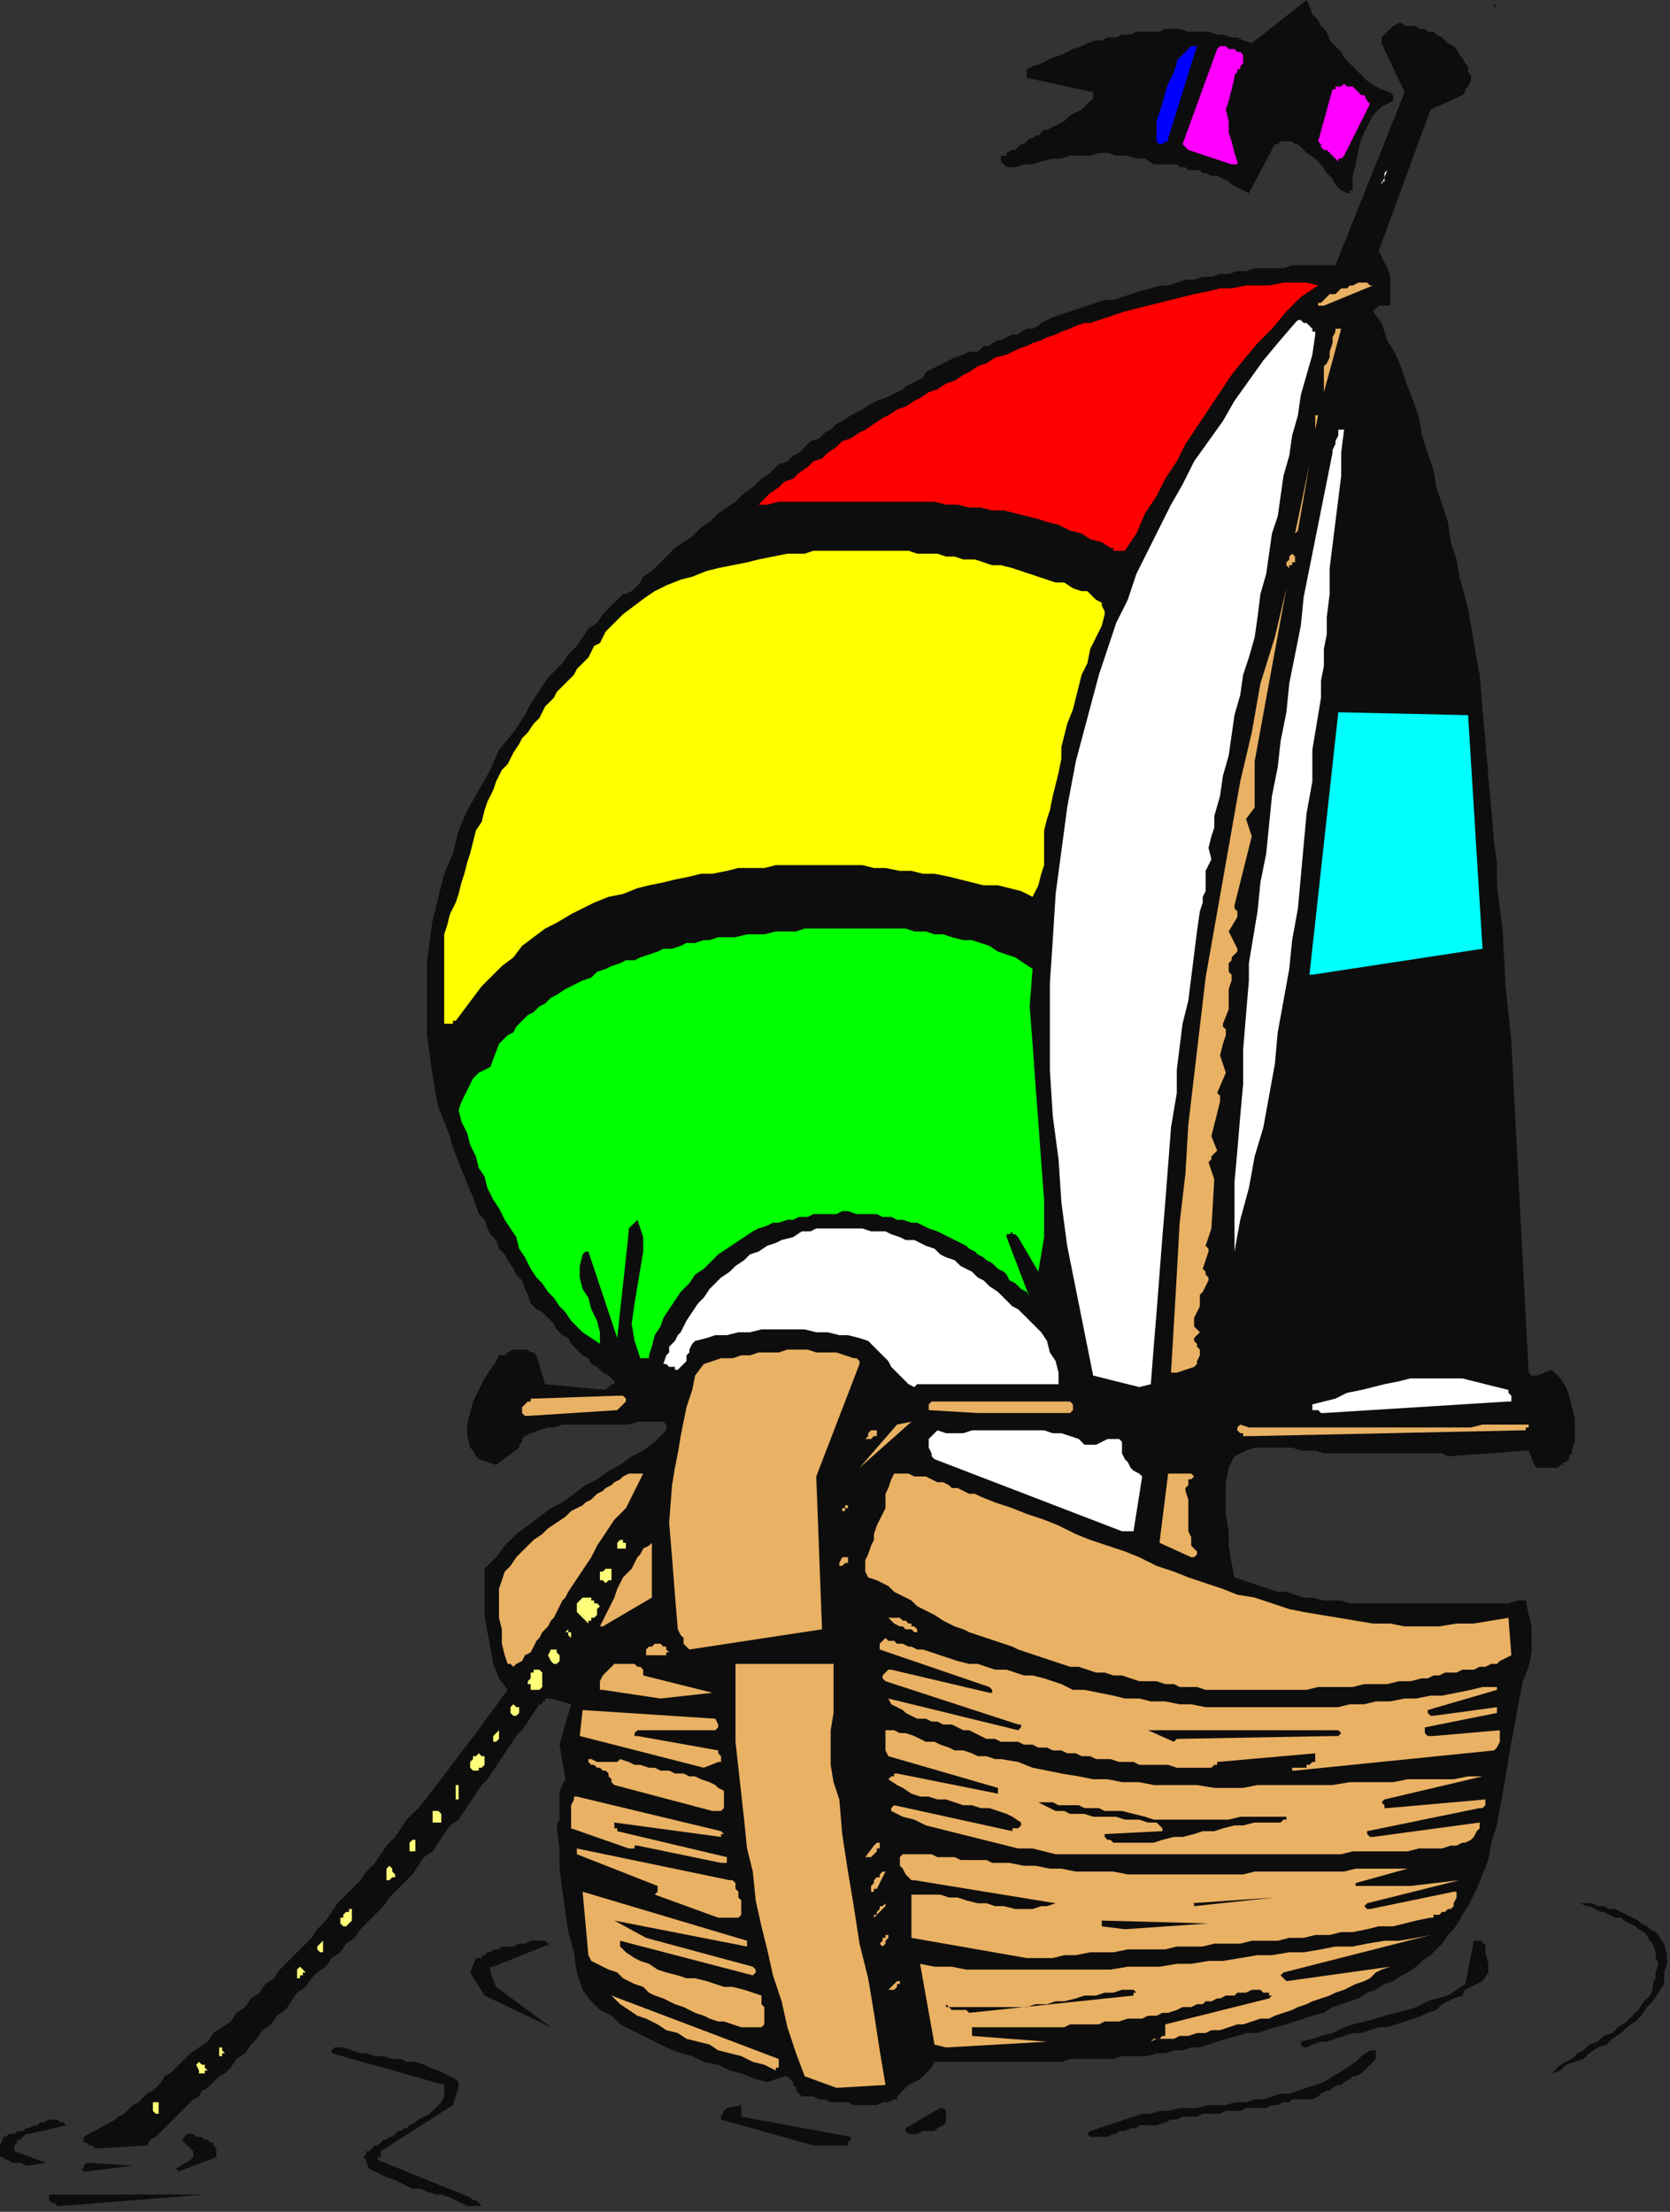
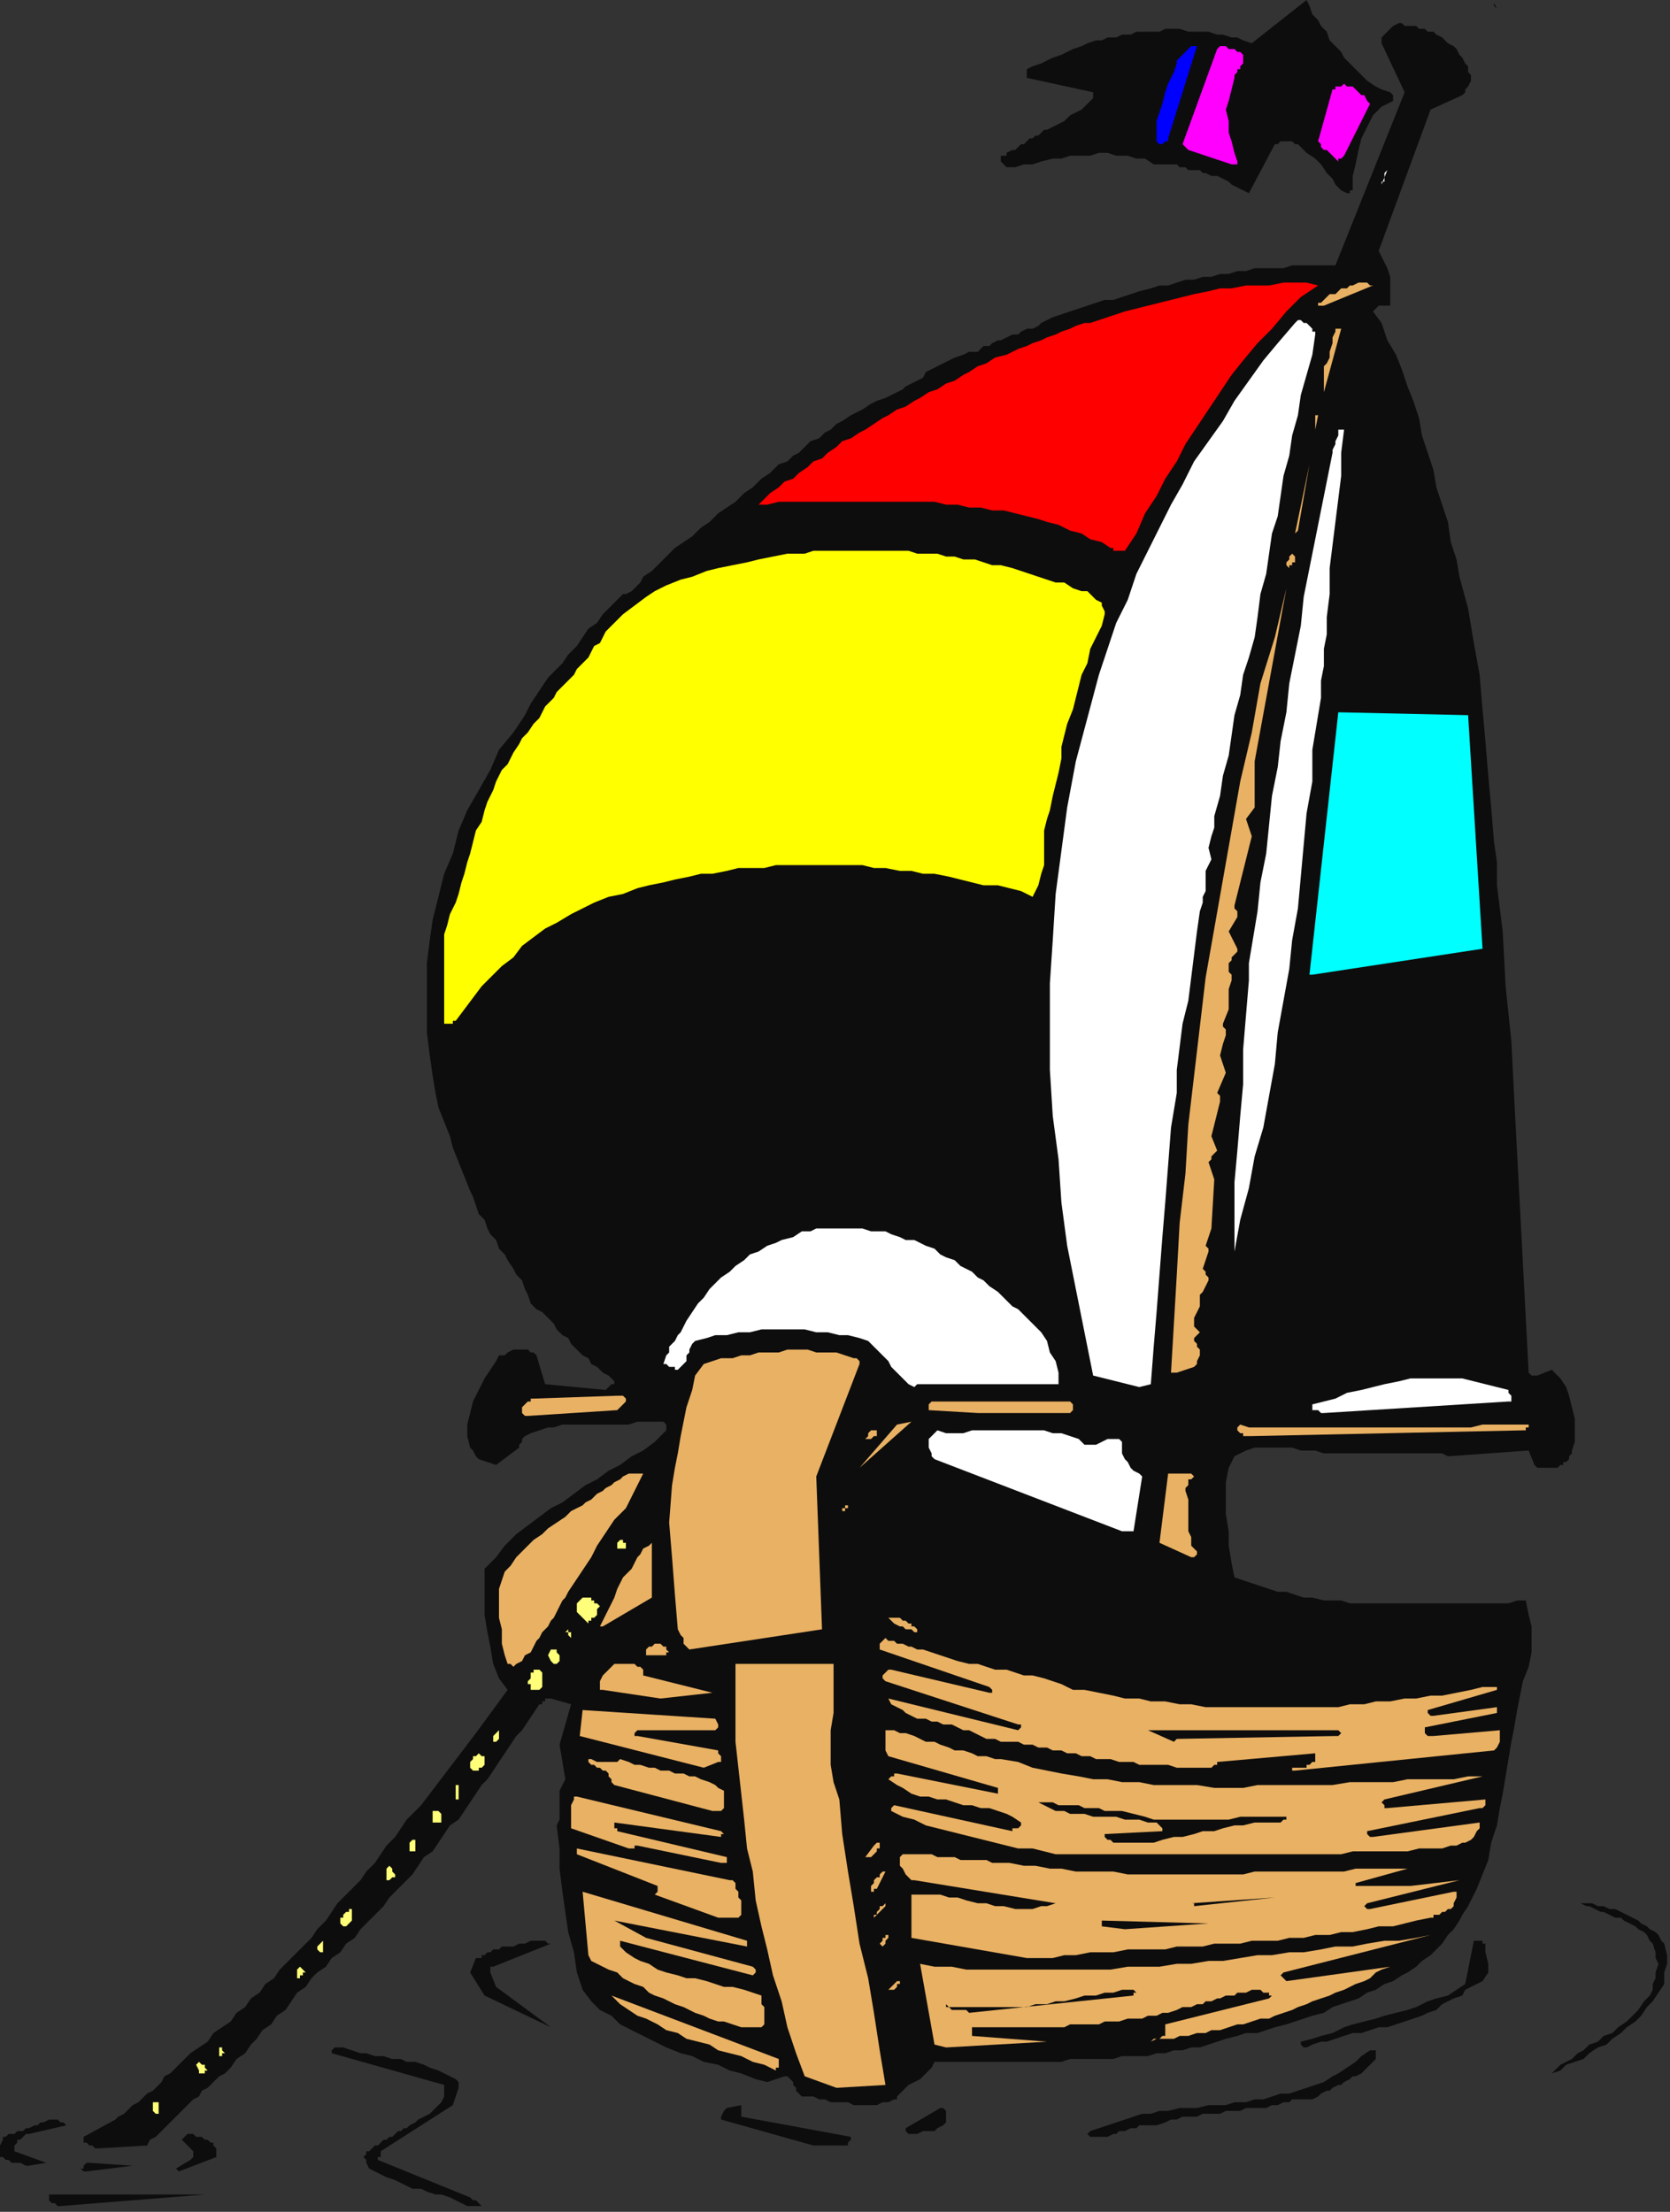
<svg xmlns="http://www.w3.org/2000/svg" xmlns:ns1="http://sodipodi.sourceforge.net/DTD/sodipodi-0.dtd" xmlns:ns2="http://www.inkscape.org/namespaces/inkscape" version="1.0" width="153.194mm" height="202.935mm" id="svg181" ns1:docname="COBJE016.WMF">
  <rect width="100%" height="100%" fill="#333333" stroke="none" />
  <ns1:namedview pagecolor="#ffffff" bordercolor="#666666" borderopacity="1" objecttolerance="10" gridtolerance="10" guidetolerance="10" ns2:pageopacity="0" ns2:pageshadow="2" ns2:window-width="640" ns2:window-height="480" id="namedview183" />
  <defs id="defs3">
    <pattern id="WMFhbasepattern" patternUnits="userSpaceOnUse" width="6" height="6" x="0" y="0" />
  </defs>
  <path style="fill:#0e0d0d;fill-rule:evenodd;fill-opacity:1;stroke:none;" d="  M 169,766   L 168,766   L 167,765   L 167,765   L 166,764   L 166,764   L 165,763   L 164,763   L 163,762   L 131,749   L 131,748   L 132,748   L 132,747   L 132,746   L 157,730   L 159,724   L 159,723   L 159,723   L 159,722   L 158,721   L 156,720   L 154,719   L 152,718   L 149,717   L 147,716   L 144,715   L 141,715   L 139,714   L 136,714   L 133,713   L 130,713   L 127,712   L 125,712   L 122,711   L 119,710   L 116,710   L 116,710   L 116,710   L 115,711   L 115,712   L 154,723   L 154,723   L 154,724   L 154,724   L 154,725   L 154,727   L 153,729   L 152,730   L 150,732   L 149,733   L 147,734   L 145,735   L 144,736   L 142,737   L 141,738   L 140,738   L 139,739   L 138,739   L 137,740   L 136,741   L 135,741   L 134,742   L 133,742   L 132,743   L 131,744   L 130,744   L 129,745   L 128,746   L 127,746   L 127,747   L 126,748   L 127,749   L 127,750   L 128,752   L 130,753   L 132,754   L 134,755   L 137,756   L 139,757   L 141,758   L 143,759   L 146,759   L 148,760   L 151,761   L 153,761   L 156,762   L 158,763   L 160,764   L 162,765   L 163,765   L 164,765   L 165,765   L 166,765   L 167,765   L 167,765   L 168,766   L 169,766  z " id="path5" />
  <path style="fill:#0e0d0d;fill-rule:evenodd;fill-opacity:1;stroke:none;" d="  M 21,765   L 71,761   L 17,761   L 17,762   L 17,763   L 17,763   L 18,764   L 18,764   L 19,764   L 20,765   L 21,765  z " id="path7" />
  <path style="fill:#0e0d0d;fill-rule:evenodd;fill-opacity:1;stroke:none;" d="  M 30,753   L 46,751   L 31,750   L 30,750   L 30,750   L 30,750   L 29,751   L 29,752   L 28,752   L 29,753   L 30,753  z " id="path9" />
  <path style="fill:#0e0d0d;fill-rule:evenodd;fill-opacity:1;stroke:none;" d="  M 62,753   L 75,748   L 75,747   L 75,746   L 75,745   L 74,744   L 74,743   L 73,743   L 72,742   L 72,742   L 71,742   L 70,741   L 69,741   L 69,741   L 68,741   L 68,741   L 67,740   L 66,740   L 66,740   L 65,740   L 64,741   L 63,742   L 67,746   L 67,747   L 67,747   L 67,748   L 66,749   L 61,752   L 61,752   L 61,752   L 62,753   L 62,753  z " id="path11" />
  <path style="fill:#0e0d0d;fill-rule:evenodd;fill-opacity:1;stroke:none;" d="  M 10,751   L 16,750   L 5,746   L 5,745   L 5,744   L 6,743   L 6,742   L 7,742   L 8,741   L 9,740   L 10,740   L 23,737   L 22,736   L 21,736   L 20,735   L 19,735   L 18,735   L 17,735   L 15,736   L 14,736   L 13,737   L 12,737   L 10,738   L 9,738   L 8,739   L 6,739   L 5,740   L 4,740   L 3,740   L 2,741   L 1,741   L 1,741   L 1,742   L 0,744   L 0,746   L 0,748   L 1,748   L 2,749   L 3,749   L 4,750   L 6,750   L 7,750   L 9,751   L 10,751  z " id="path13" />
  <path style="fill:#0e0d0d;fill-rule:evenodd;fill-opacity:1;stroke:none;" d="  M 34,745   L 51,744   L 52,742   L 54,741   L 56,739   L 57,738   L 59,736   L 60,735   L 62,733   L 64,731   L 65,730   L 67,728   L 69,727   L 70,725   L 72,724   L 74,722   L 76,720   L 78,719   L 80,717   L 82,714   L 85,712   L 87,709   L 89,707   L 91,704   L 94,702   L 96,699   L 99,697   L 101,694   L 103,691   L 106,689   L 108,686   L 110,684   L 113,682   L 115,679   L 118,677   L 120,674   L 123,672   L 125,669   L 128,666   L 130,664   L 133,661   L 135,658   L 138,655   L 140,653   L 143,650   L 145,647   L 147,644   L 150,642   L 152,639   L 154,636   L 156,633   L 159,631   L 161,628   L 163,625   L 165,622   L 167,619   L 169,617   L 171,614   L 173,611   L 175,608   L 177,605   L 179,602   L 181,600   L 183,597   L 185,594   L 187,591   L 187,591   L 188,591   L 188,590   L 188,590   L 189,590   L 189,589   L 190,589   L 191,589   L 198,591   L 194,605   L 196,617   L 195,619   L 194,621   L 194,623   L 194,625   L 194,627   L 194,629   L 194,631   L 193,633   L 194,641   L 194,648   L 195,656   L 196,663   L 197,670   L 199,677   L 200,684   L 202,690   L 205,694   L 208,697   L 212,699   L 215,702   L 219,704   L 223,706   L 227,708   L 231,710   L 236,712   L 240,713   L 244,715   L 249,716   L 253,718   L 257,719   L 262,721   L 266,722   L 272,720   L 273,720   L 274,721   L 275,722   L 275,723   L 276,724   L 276,725   L 277,726   L 278,727   L 280,727   L 282,727   L 284,728   L 286,728   L 288,729   L 290,729   L 292,729   L 294,729   L 296,730   L 298,730   L 300,730   L 302,730   L 304,730   L 306,729   L 308,729   L 310,728   L 311,728   L 311,727   L 312,726   L 313,725   L 314,724   L 315,723   L 317,722   L 319,721   L 320,720   L 322,718   L 323,717   L 324,715   L 327,715   L 330,715   L 332,715   L 335,715   L 338,715   L 341,715   L 344,715   L 347,715   L 350,715   L 353,715   L 356,715   L 359,715   L 362,715   L 365,715   L 368,715   L 371,714   L 374,714   L 377,714   L 380,714   L 383,714   L 386,714   L 389,713   L 392,713   L 395,713   L 398,713   L 401,712   L 404,712   L 407,711   L 410,711   L 413,710   L 416,710   L 419,709   L 422,708   L 425,707   L 429,706   L 432,705   L 436,705   L 439,704   L 442,703   L 446,702   L 449,701   L 452,700   L 455,699   L 459,698   L 462,696   L 465,695   L 468,694   L 471,693   L 474,691   L 477,690   L 480,688   L 483,687   L 486,685   L 488,684   L 491,682   L 493,680   L 496,678   L 498,676   L 500,674   L 502,671   L 504,669   L 506,666   L 507,664   L 509,661   L 512,655   L 514,650   L 516,645   L 517,639   L 519,633   L 520,627   L 521,622   L 522,616   L 523,610   L 524,604   L 525,599   L 526,593   L 527,588   L 528,583   L 530,578   L 531,573   L 531,568   L 531,564   L 530,560   L 529,555   L 526,555   L 523,556   L 519,556   L 516,556   L 513,556   L 510,556   L 507,556   L 504,556   L 500,556   L 497,556   L 494,556   L 491,556   L 488,556   L 484,556   L 481,556   L 478,556   L 475,556   L 471,556   L 468,556   L 465,555   L 462,555   L 459,555   L 455,554   L 452,554   L 449,553   L 446,552   L 443,552   L 440,551   L 437,550   L 434,549   L 431,548   L 428,547   L 427,542   L 426,536   L 426,531   L 425,525   L 425,520   L 425,514   L 426,509   L 428,505   L 430,504   L 432,503   L 435,502   L 437,502   L 440,502   L 443,502   L 445,502   L 448,502   L 451,503   L 453,503   L 456,503   L 459,504   L 462,504   L 464,504   L 467,504   L 470,504   L 472,504   L 474,504   L 476,504   L 478,504   L 480,504   L 482,504   L 484,504   L 486,504   L 488,504   L 490,504   L 492,504   L 494,504   L 496,504   L 498,504   L 500,504   L 502,505   L 530,503   L 532,508   L 533,509   L 534,509   L 535,509   L 536,509   L 537,509   L 538,509   L 539,509   L 540,509   L 541,508   L 542,508   L 542,507   L 543,507   L 544,506   L 544,505   L 545,504   L 545,503   L 546,500   L 546,496   L 546,492   L 545,488   L 544,484   L 543,481   L 541,478   L 538,475   L 533,477   L 532,477   L 532,477   L 531,477   L 530,476   L 529,457   L 528,438   L 527,419   L 526,400   L 525,381   L 524,361   L 522,342   L 521,323   L 520,315   L 519,307   L 519,299   L 518,292   L 517,280   L 516,269   L 515,257   L 514,246   L 513,234   L 511,223   L 509,211   L 506,200   L 505,194   L 503,188   L 502,181   L 500,175   L 498,169   L 497,163   L 495,157   L 493,151   L 492,145   L 490,139   L 488,134   L 486,128   L 484,123   L 481,118   L 479,112   L 476,108   L 477,107   L 477,107   L 478,106   L 479,106   L 479,106   L 480,106   L 481,106   L 482,106   L 482,103   L 482,101   L 482,98   L 482,96   L 481,93   L 480,91   L 479,89   L 478,87   L 496,38   L 507,33   L 508,32   L 508,31   L 509,30   L 510,28   L 510,26   L 509,25   L 509,23   L 508,22   L 507,20   L 506,19   L 505,17   L 504,16   L 502,15   L 501,14   L 500,13   L 498,12   L 497,11   L 495,11   L 494,10   L 492,10   L 491,9   L 489,9   L 487,9   L 486,8   L 485,8   L 483,9   L 483,9   L 482,10   L 481,11   L 480,12   L 479,13   L 479,15   L 487,32   L 463,92   L 460,92   L 457,92   L 454,92   L 451,92   L 448,92   L 445,93   L 441,93   L 438,93   L 435,93   L 432,94   L 429,94   L 426,95   L 423,95   L 420,96   L 417,96   L 414,97   L 411,97   L 408,98   L 405,99   L 402,99   L 399,100   L 395,101   L 392,102   L 389,103   L 386,104   L 383,104   L 380,105   L 377,106   L 374,107   L 371,108   L 368,109   L 365,110   L 363,111   L 361,112   L 360,113   L 358,114   L 356,114   L 354,115   L 353,116   L 351,116   L 349,117   L 347,118   L 346,118   L 344,119   L 343,120   L 341,120   L 340,121   L 339,122   L 336,122   L 334,123   L 331,124   L 329,125   L 327,126   L 325,127   L 323,128   L 321,129   L 320,131   L 318,132   L 316,133   L 314,134   L 313,135   L 311,136   L 309,137   L 307,138   L 304,139   L 302,140   L 299,142   L 297,143   L 295,144   L 292,146   L 290,147   L 288,149   L 286,150   L 284,152   L 281,153   L 279,155   L 277,157   L 275,158   L 273,160   L 270,161   L 267,164   L 264,166   L 261,169   L 258,171   L 255,174   L 252,176   L 249,178   L 246,181   L 243,183   L 240,186   L 237,188   L 234,190   L 231,193   L 229,195   L 226,198   L 223,200   L 222,202   L 221,203   L 220,204   L 219,205   L 217,206   L 216,206   L 215,207   L 214,208   L 212,210   L 209,213   L 207,216   L 204,218   L 202,221   L 200,224   L 197,227   L 195,230   L 193,232   L 190,235   L 188,238   L 186,241   L 184,244   L 182,248   L 180,251   L 178,254   L 173,260   L 170,267   L 166,274   L 162,281   L 159,288   L 157,296   L 154,303   L 152,311   L 150,319   L 149,326   L 148,334   L 148,342   L 148,350   L 148,358   L 149,366   L 150,373   L 151,379   L 152,384   L 154,389   L 156,394   L 157,398   L 159,403   L 161,408   L 163,413   L 164,415   L 165,418   L 166,421   L 168,423   L 169,426   L 170,428   L 172,430   L 173,433   L 175,435   L 176,437   L 178,440   L 179,442   L 181,444   L 182,447   L 183,449   L 184,452   L 186,454   L 188,455   L 190,457   L 192,459   L 193,461   L 195,463   L 197,464   L 198,466   L 200,468   L 202,470   L 204,471   L 205,473   L 207,474   L 209,476   L 211,477   L 213,479   L 213,480   L 212,480   L 211,481   L 210,482   L 189,480   L 186,470   L 186,470   L 185,469   L 185,469   L 184,469   L 183,468   L 181,468   L 179,468   L 178,468   L 176,469   L 175,470   L 173,470   L 172,472   L 170,475   L 168,478   L 166,482   L 164,486   L 163,490   L 162,494   L 162,498   L 163,502   L 164,503   L 165,505   L 165,505   L 166,506   L 172,508   L 180,502   L 180,501   L 181,500   L 181,499   L 182,498   L 184,497   L 187,496   L 190,495   L 192,495   L 195,494   L 198,494   L 201,494   L 204,494   L 207,494   L 210,494   L 213,494   L 215,494   L 218,494   L 221,493   L 224,493   L 226,493   L 227,493   L 227,493   L 228,493   L 229,493   L 229,493   L 230,493   L 231,494   L 231,494   L 231,495   L 231,496   L 231,496   L 230,497   L 227,500   L 223,503   L 219,505   L 215,508   L 211,510   L 207,513   L 203,515   L 199,518   L 195,521   L 191,523   L 187,526   L 183,529   L 179,532   L 175,536   L 172,540   L 168,544   L 168,549   L 168,555   L 168,560   L 169,566   L 170,571   L 171,577   L 173,582   L 176,586   L 165,601   L 146,626   L 143,629   L 141,631   L 139,634   L 137,637   L 134,640   L 132,643   L 130,646   L 127,649   L 125,652   L 122,655   L 120,657   L 117,660   L 115,663   L 113,666   L 110,669   L 108,672   L 105,675   L 103,677   L 100,680   L 97,683   L 95,686   L 92,688   L 90,691   L 87,693   L 85,696   L 82,698   L 80,701   L 77,703   L 74,705   L 72,708   L 69,710   L 66,712   L 64,714   L 63,715   L 61,717   L 59,719   L 57,720   L 56,722   L 54,724   L 53,725   L 51,726   L 49,728   L 48,729   L 46,730   L 45,731   L 43,733   L 41,734   L 40,735   L 29,741   L 29,742   L 29,743   L 30,743   L 31,744   L 31,744   L 32,744   L 33,745   L 34,745  z " id="path15" />
  <path style="fill:#0e0d0d;fill-rule:evenodd;fill-opacity:1;stroke:none;" d="  M 282,744   L 293,744   L 294,744   L 294,743   L 295,742   L 295,741   L 257,734   L 257,733   L 257,732   L 257,731   L 257,730   L 252,731   L 252,731   L 251,732   L 250,734   L 250,735   L 282,744  z " id="path17" />
  <path style="fill:#0e0d0d;fill-rule:evenodd;fill-opacity:1;stroke:none;" d="  M 379,741   L 381,741   L 382,741   L 383,741   L 384,741   L 386,740   L 387,740   L 388,739   L 389,739   L 390,739   L 392,738   L 393,738   L 394,738   L 395,737   L 397,737   L 398,737   L 399,737   L 401,737   L 404,736   L 406,735   L 408,735   L 410,734   L 413,734   L 415,734   L 417,733   L 419,733   L 421,733   L 423,733   L 425,732   L 428,732   L 430,732   L 432,731   L 434,731   L 435,731   L 437,731   L 438,731   L 439,731   L 441,730   L 442,730   L 443,730   L 445,729   L 446,729   L 447,729   L 448,728   L 450,728   L 451,728   L 452,728   L 454,728   L 455,728   L 457,727   L 458,726   L 460,725   L 461,725   L 462,724   L 464,723   L 465,723   L 466,722   L 468,721   L 469,720   L 470,720   L 472,719   L 473,718   L 474,717   L 475,716   L 476,715   L 477,714   L 477,713   L 477,712   L 477,711   L 477,711   L 476,711   L 475,711   L 475,711   L 472,713   L 470,715   L 467,717   L 464,719   L 462,720   L 459,722   L 456,723   L 453,724   L 450,725   L 447,726   L 444,726   L 441,727   L 438,728   L 435,728   L 432,729   L 428,729   L 425,730   L 422,730   L 419,730   L 415,731   L 412,731   L 409,731   L 405,732   L 402,732   L 399,733   L 396,733   L 393,734   L 390,735   L 387,736   L 384,737   L 381,738   L 378,739   L 377,740   L 378,741   L 378,741   L 379,741  z " id="path19" />
  <path style="fill:#0e0d0d;fill-rule:evenodd;fill-opacity:1;stroke:none;" d="  M 315,740   L 317,740   L 318,740   L 320,739   L 322,739   L 324,739   L 325,738   L 327,737   L 328,736   L 328,735   L 328,735   L 328,734   L 328,733   L 328,732   L 328,732   L 327,731   L 326,731   L 314,738   L 314,738   L 314,739   L 315,740   L 315,740  z " id="path21" />
  <path style="fill:#ffff79;fill-rule:evenodd;fill-opacity:1;stroke:none;" d="  M 55,733   L 55,732   L 55,731   L 55,730   L 55,729   L 54,729   L 54,729   L 54,729   L 53,729   L 53,730   L 53,731   L 53,732   L 54,733   L 54,733   L 55,733   L 55,733   L 55,733  z " id="path23" />
  <path style="fill:#e9b163;fill-rule:evenodd;fill-opacity:1;stroke:none;" d="  M 290,724   L 307,723   L 305,711   L 303,698   L 301,686   L 298,674   L 296,661   L 294,649   L 292,636   L 291,624   L 289,618   L 288,612   L 288,606   L 288,600   L 289,594   L 289,588   L 289,582   L 289,577   L 255,577   L 255,586   L 255,595   L 255,604   L 256,613   L 257,622   L 258,631   L 259,641   L 261,649   L 262,659   L 264,668   L 266,676   L 268,685   L 271,694   L 273,703   L 276,712   L 279,720   L 290,724  z " id="path25" />
  <path style="fill:#0e0d0d;fill-rule:evenodd;fill-opacity:1;stroke:none;" d="  M 538,719   L 541,718   L 543,716   L 546,715   L 549,714   L 551,712   L 554,710   L 557,709   L 559,707   L 562,705   L 564,703   L 567,701   L 569,699   L 571,696   L 573,694   L 575,691   L 577,688   L 577,684   L 578,681   L 578,678   L 577,674   L 576,673   L 575,671   L 574,670   L 572,669   L 571,668   L 569,667   L 568,666   L 566,665   L 564,664   L 562,663   L 560,662   L 558,662   L 556,661   L 554,661   L 552,660   L 550,660   L 549,660   L 549,660   L 548,660   L 548,660   L 550,661   L 551,661   L 553,662   L 555,663   L 556,663   L 558,664   L 560,665   L 562,665   L 563,666   L 565,667   L 567,668   L 568,669   L 570,670   L 571,671   L 572,673   L 573,674   L 574,677   L 574,679   L 575,681   L 574,684   L 574,686   L 573,688   L 573,690   L 572,692   L 570,694   L 568,697   L 566,699   L 564,701   L 561,703   L 559,705   L 556,706   L 554,708   L 551,709   L 549,711   L 547,712   L 545,714   L 543,715   L 541,716   L 539,718   L 538,719  z " id="path27" />
  <path style="fill:#ffff79;fill-rule:evenodd;fill-opacity:1;stroke:none;" d="  M 71,719   L 71,719   L 71,719   L 71,719   L 71,719   L 71,718   L 72,718   L 71,717   L 71,717   L 71,716   L 70,716   L 70,716   L 69,715   L 68,716   L 68,716   L 69,718   L 69,719   L 69,719   L 70,719   L 70,719   L 71,719  z " id="path29" />
  <path style="fill:#e9b163;fill-rule:evenodd;fill-opacity:1;stroke:none;" d="  M 269,717   L 269,717   L 270,717   L 270,717   L 270,716   L 270,716   L 270,716   L 270,715   L 270,714   L 212,692   L 215,695   L 218,697   L 221,699   L 224,700   L 228,702   L 231,704   L 235,705   L 238,707   L 242,708   L 246,709   L 249,711   L 253,712   L 257,713   L 261,715   L 265,716   L 269,718   L 269,718   L 269,718   L 269,717   L 269,717  z " id="path31" />
  <path style="fill:#ffff79;fill-rule:evenodd;fill-opacity:1;stroke:none;" d="  M 77,713   L 77,712   L 77,712   L 77,712   L 78,712   L 77,711   L 77,711   L 77,711   L 77,710   L 76,710   L 76,711   L 76,712   L 76,713   L 76,713   L 76,713   L 77,713   L 77,713  z " id="path33" />
  <path style="fill:#e9b163;fill-rule:evenodd;fill-opacity:1;stroke:none;" d="  M 328,710   L 363,708   L 337,706   L 337,705   L 337,705   L 337,704   L 337,703   L 340,703   L 342,703   L 344,703   L 347,703   L 349,703   L 352,703   L 354,703   L 356,703   L 359,703   L 361,703   L 364,703   L 366,703   L 369,703   L 371,702   L 374,702   L 376,702   L 378,702   L 381,702   L 383,701   L 386,701   L 388,701   L 391,700   L 393,700   L 396,700   L 398,699   L 401,699   L 403,698   L 405,698   L 408,697   L 410,696   L 413,696   L 415,695   L 417,695   L 418,694   L 420,694   L 422,693   L 423,693   L 425,692   L 426,692   L 428,692   L 429,691   L 431,691   L 432,691   L 434,690   L 435,690   L 437,690   L 438,691   L 440,691   L 440,692   L 441,692   L 441,692   L 440,693   L 404,702   L 404,703   L 404,704   L 404,705   L 404,706   L 403,706   L 403,706   L 402,707   L 402,707   L 401,707   L 400,707   L 400,707   L 399,708   L 401,707   L 404,707   L 407,707   L 409,706   L 412,706   L 415,705   L 418,705   L 420,704   L 423,704   L 426,703   L 429,702   L 431,702   L 434,701   L 437,700   L 440,700   L 442,699   L 445,698   L 448,697   L 450,696   L 453,695   L 455,694   L 458,693   L 461,692   L 463,691   L 466,690   L 468,689   L 470,688   L 473,687   L 475,686   L 477,684   L 479,683   L 482,682   L 446,687   L 445,686   L 445,686   L 444,685   L 445,684   L 496,671   L 491,672   L 485,673   L 480,673   L 474,674   L 469,675   L 463,675   L 458,676   L 452,677   L 447,677   L 441,678   L 436,678   L 430,679   L 424,680   L 419,680   L 413,681   L 408,681   L 402,682   L 397,682   L 391,682   L 385,683   L 380,683   L 374,683   L 369,683   L 363,683   L 358,683   L 352,683   L 346,683   L 341,683   L 335,683   L 330,682   L 324,682   L 319,681   L 324,709   L 328,710  z " id="path35" />
  <path style="fill:#0e0d0d;fill-rule:evenodd;fill-opacity:1;stroke:none;" d="  M 453,710   L 455,709   L 458,708   L 460,708   L 463,707   L 466,706   L 469,705   L 472,705   L 475,704   L 478,703   L 481,703   L 484,702   L 487,701   L 490,700   L 493,699   L 495,698   L 498,697   L 500,695   L 502,694   L 504,693   L 507,692   L 508,690   L 510,689   L 512,688   L 514,687   L 516,684   L 516,681   L 515,677   L 515,674   L 514,674   L 514,674   L 514,673   L 513,673   L 513,673   L 512,673   L 511,673   L 511,673   L 508,688   L 505,690   L 502,692   L 498,693   L 495,694   L 491,696   L 488,697   L 484,698   L 480,699   L 477,700   L 473,701   L 469,702   L 466,703   L 462,705   L 458,706   L 455,707   L 451,708   L 451,709   L 451,709   L 452,710   L 453,710  z " id="path37" />
  <path style="fill:#0e0d0d;fill-rule:evenodd;fill-opacity:1;stroke:none;" d="  M 191,703   L 191,703   L 191,703   L 191,703   L 191,703   L 172,689   L 170,684   L 170,684   L 170,683   L 170,682   L 171,682   L 191,674   L 190,674   L 189,673   L 188,673   L 187,673   L 186,673   L 185,673   L 184,673   L 182,674   L 181,674   L 180,674   L 178,675   L 177,675   L 176,675   L 174,675   L 173,676   L 172,676   L 171,676   L 170,677   L 169,677   L 168,678   L 167,678   L 167,679   L 166,679   L 165,679   L 163,684   L 168,692   L 191,703  z " id="path39" />
  <path style="fill:#e9b163;fill-rule:evenodd;fill-opacity:1;stroke:none;" d="  M 259,703   L 260,703   L 261,703   L 261,703   L 262,703   L 262,703   L 263,703   L 263,703   L 264,703   L 265,702   L 265,701   L 265,700   L 265,698   L 265,696   L 264,695   L 264,693   L 264,692   L 261,691   L 258,690   L 254,689   L 251,689   L 248,688   L 245,687   L 241,686   L 238,686   L 235,685   L 231,684   L 228,683   L 225,681   L 222,680   L 220,679   L 217,677   L 215,675   L 215,675   L 215,675   L 215,674   L 215,673   L 261,685   L 262,684   L 262,684   L 262,683   L 261,682   L 224,672   L 213,666   L 259,675   L 259,675   L 259,674   L 259,674   L 259,673   L 202,656   L 204,678   L 205,680   L 207,681   L 209,682   L 211,683   L 214,684   L 216,686   L 218,687   L 220,688   L 223,689   L 225,691   L 227,692   L 230,693   L 232,694   L 234,695   L 237,696   L 239,697   L 241,698   L 244,699   L 246,700   L 249,701   L 251,701   L 254,702   L 257,703   L 259,703  z " id="path41" />
  <path style="fill:#0e0d0d;fill-rule:evenodd;fill-opacity:1;stroke:none;" d="  M 336,698   L 393,692   L 393,691   L 394,691   L 393,690   L 393,690   L 389,690   L 386,691   L 383,691   L 380,692   L 376,692   L 373,693   L 369,694   L 366,694   L 363,695   L 359,695   L 356,696   L 352,696   L 349,696   L 345,696   L 342,696   L 339,696   L 337,696   L 336,696   L 334,696   L 333,696   L 331,696   L 330,696   L 329,696   L 328,695   L 328,696   L 329,696   L 330,697   L 331,697   L 333,697   L 334,697   L 335,697   L 336,698  z " id="path43" />
  <path style="fill:#e9b163;fill-rule:evenodd;fill-opacity:1;stroke:none;" d="  M 310,690   L 311,689   L 311,688   L 312,688   L 312,687   L 312,687   L 311,687   L 311,687   L 310,688   L 310,688   L 309,689   L 309,689   L 308,690   L 309,690   L 309,690   L 310,690   L 310,690  z " id="path45" />
  <path style="fill:#ffff79;fill-rule:evenodd;fill-opacity:1;stroke:none;" d="  M 104,686   L 104,685   L 105,685   L 105,685   L 105,684   L 106,684   L 105,683   L 105,683   L 104,682   L 103,683   L 103,684   L 103,685   L 103,686   L 103,686   L 103,686   L 104,686   L 104,686  z " id="path47" />
  <path style="fill:#e9b163;fill-rule:evenodd;fill-opacity:1;stroke:none;" d="  M 356,679   L 360,679   L 365,679   L 369,678   L 373,678   L 378,677   L 382,677   L 386,677   L 391,676   L 395,676   L 399,676   L 404,676   L 408,675   L 412,675   L 417,675   L 421,674   L 425,674   L 430,674   L 434,673   L 439,673   L 443,673   L 447,672   L 452,672   L 456,671   L 461,671   L 465,670   L 469,670   L 474,669   L 478,668   L 483,668   L 487,667   L 491,666   L 496,665   L 497,665   L 497,664   L 498,664   L 499,664   L 500,663   L 501,663   L 501,663   L 502,662   L 503,662   L 504,661   L 504,660   L 505,658   L 505,658   L 505,657   L 505,656   L 504,656   L 475,662   L 474,662   L 473,661   L 473,661   L 474,660   L 506,652   L 489,654   L 470,654   L 470,654   L 470,654   L 470,653   L 470,653   L 488,648   L 484,648   L 479,648   L 475,648   L 470,648   L 466,649   L 462,649   L 457,649   L 453,649   L 448,649   L 444,649   L 439,649   L 435,649   L 431,650   L 426,650   L 422,650   L 417,650   L 413,650   L 408,650   L 404,650   L 399,650   L 395,650   L 391,650   L 386,649   L 382,649   L 377,649   L 373,649   L 368,648   L 364,648   L 359,647   L 355,647   L 350,646   L 346,646   L 344,646   L 342,645   L 340,645   L 337,645   L 335,645   L 333,645   L 331,644   L 329,644   L 327,644   L 325,644   L 323,643   L 321,643   L 319,643   L 317,643   L 315,643   L 313,643   L 312,644   L 312,646   L 312,647   L 313,648   L 314,650   L 315,651   L 316,652   L 317,652   L 366,660   L 363,661   L 361,661   L 358,662   L 355,662   L 352,662   L 348,661   L 345,661   L 342,660   L 339,660   L 335,659   L 332,658   L 329,658   L 326,657   L 322,657   L 319,657   L 316,657   L 316,672   L 356,679  z " id="path49" />
  <path style="fill:#ffff79;fill-rule:evenodd;fill-opacity:1;stroke:none;" d="  M 112,677   L 112,677   L 112,677   L 112,677   L 112,677   L 112,676   L 112,675   L 112,674   L 112,673   L 111,674   L 110,675   L 110,676   L 111,677   L 111,677   L 111,677   L 111,677   L 112,677  z " id="path51" />
  <path style="fill:#e9b163;fill-rule:evenodd;fill-opacity:1;stroke:none;" d="  M 307,674   L 307,673   L 307,673   L 308,672   L 308,671   L 308,671   L 307,671   L 307,672   L 306,672   L 306,673   L 305,674   L 305,674   L 306,675   L 306,675   L 306,675   L 306,675   L 307,674  z " id="path53" />
  <path style="fill:#0e0d0d;fill-rule:evenodd;fill-opacity:1;stroke:none;" d="  M 390,669   L 419,667   L 382,666   L 382,667   L 382,667   L 382,667   L 382,668   L 390,669  z " id="path55" />
  <path style="fill:#ffff79;fill-rule:evenodd;fill-opacity:1;stroke:none;" d="  M 120,668   L 120,668   L 121,667   L 121,667   L 121,667   L 122,666   L 122,665   L 122,664   L 122,662   L 122,662   L 121,662   L 121,663   L 120,663   L 120,663   L 119,664   L 119,664   L 119,665   L 118,665   L 118,666   L 118,667   L 119,668   L 119,668   L 119,668   L 120,668   L 120,668  z " id="path57" />
  <path style="fill:#e9b163;fill-rule:evenodd;fill-opacity:1;stroke:none;" d="  M 303,665   L 307,661   L 307,660   L 306,661   L 305,661   L 305,662   L 304,663   L 304,664   L 303,664   L 303,665   L 303,665   L 303,665   L 303,665   L 303,665  z " id="path59" />
  <path style="fill:#e9b163;fill-rule:evenodd;fill-opacity:1;stroke:none;" d="  M 249,665   L 256,665   L 257,664   L 257,662   L 257,661   L 257,659   L 256,658   L 256,656   L 255,655   L 255,653   L 255,653   L 255,653   L 254,652   L 253,652   L 200,641   L 200,641   L 200,642   L 200,642   L 200,643   L 228,654   L 228,655   L 228,656   L 228,656   L 227,657   L 249,665  z " id="path61" />
  <path style="fill:#0e0d0d;fill-rule:evenodd;fill-opacity:1;stroke:none;" d="  M 414,661   L 442,658   L 413,660   L 414,660   L 414,660   L 414,661   L 414,661  z " id="path63" />
  <path style="fill:#e9b163;fill-rule:evenodd;fill-opacity:1;stroke:none;" d="  M 303,656   L 303,655   L 303,655   L 304,655   L 304,655   L 307,649   L 306,649   L 305,650   L 305,651   L 304,651   L 303,652   L 303,653   L 302,654   L 302,655   L 302,655   L 302,655   L 302,656   L 303,656  z " id="path65" />
  <path style="fill:#ffff79;fill-rule:evenodd;fill-opacity:1;stroke:none;" d="  M 135,652   L 136,651   L 136,651   L 136,651   L 137,651   L 137,650   L 136,649   L 136,648   L 135,647   L 134,648   L 134,649   L 134,650   L 134,652   L 135,652   L 135,652   L 135,652   L 135,652  z " id="path67" />
  <path style="fill:#e9b163;fill-rule:evenodd;fill-opacity:1;stroke:none;" d="  M 250,646   L 250,646   L 251,646   L 252,646   L 252,645   L 252,645   L 252,645   L 252,645   L 252,644   L 214,635   L 214,634   L 213,634   L 213,633   L 213,632   L 250,637   L 250,636   L 251,636   L 250,635   L 250,635   L 200,623   L 199,623   L 199,624   L 198,626   L 198,627   L 198,629   L 198,630   L 198,632   L 198,634   L 218,641   L 218,641   L 218,641   L 219,641   L 219,641   L 220,641   L 220,640   L 221,640   L 221,640   L 250,646  z " id="path69" />
  <path style="fill:#e9b163;fill-rule:evenodd;fill-opacity:1;stroke:none;" d="  M 301,644   L 302,644   L 302,644   L 303,643   L 303,643   L 304,642   L 304,641   L 305,641   L 305,640   L 305,639   L 304,639   L 304,639   L 303,640   L 300,644   L 300,644   L 301,644   L 301,644   L 301,644  z " id="path71" />
  <path style="fill:#e9b163;fill-rule:evenodd;fill-opacity:1;stroke:none;" d="  M 374,643   L 378,643   L 382,643   L 386,643   L 390,643   L 394,643   L 398,643   L 402,643   L 406,643   L 410,643   L 414,643   L 418,643   L 421,643   L 425,643   L 429,643   L 433,643   L 437,643   L 441,643   L 445,643   L 449,643   L 453,643   L 457,643   L 461,643   L 465,643   L 469,642   L 473,642   L 477,642   L 481,642   L 485,642   L 488,642   L 492,641   L 496,641   L 500,641   L 503,640   L 505,640   L 507,639   L 508,639   L 510,638   L 511,637   L 512,635   L 513,634   L 513,633   L 513,633   L 513,632   L 513,632   L 476,637   L 475,637   L 474,636   L 474,636   L 474,635   L 513,627   L 514,627   L 515,626   L 515,625   L 515,624   L 481,627   L 480,627   L 480,626   L 479,625   L 480,624   L 514,616   L 509,616   L 504,617   L 499,617   L 493,617   L 488,617   L 483,618   L 478,618   L 473,618   L 468,618   L 462,619   L 457,619   L 452,619   L 447,619   L 442,619   L 436,619   L 431,620   L 426,620   L 421,620   L 415,619   L 410,619   L 405,619   L 400,619   L 395,618   L 389,618   L 384,617   L 379,617   L 374,616   L 368,615   L 363,614   L 358,613   L 353,611   L 347,610   L 345,610   L 342,609   L 339,609   L 337,608   L 334,607   L 331,607   L 329,606   L 326,605   L 324,604   L 321,604   L 319,603   L 317,602   L 314,601   L 312,601   L 310,600   L 307,600   L 307,602   L 307,604   L 307,607   L 308,609   L 346,620   L 346,620   L 346,621   L 346,621   L 346,622   L 311,615   L 310,615   L 310,616   L 309,616   L 308,617   L 311,619   L 313,620   L 316,622   L 319,623   L 322,623   L 325,624   L 328,624   L 331,625   L 334,626   L 337,626   L 340,627   L 343,627   L 346,628   L 349,629   L 351,630   L 354,632   L 354,633   L 354,633   L 353,634   L 353,634   L 353,634   L 352,634   L 351,634   L 351,635   L 310,626   L 310,626   L 309,627   L 309,628   L 309,628   L 313,630   L 317,631   L 321,633   L 325,634   L 329,635   L 333,636   L 337,637   L 341,638   L 345,639   L 349,640   L 353,641   L 358,641   L 362,642   L 366,643   L 370,643   L 374,643  z " id="path73" />
  <path style="fill:#ffff79;fill-rule:evenodd;fill-opacity:1;stroke:none;" d="  M 144,642   L 144,641   L 144,641   L 144,641   L 144,641   L 144,640   L 144,639   L 144,638   L 143,638   L 143,638   L 142,639   L 142,640   L 142,642   L 142,642   L 143,642   L 143,642   L 144,642  z " id="path75" />
  <path style="fill:#0e0d0d;fill-rule:evenodd;fill-opacity:1;stroke:none;" d="  M 386,639   L 389,639   L 393,639   L 397,639   L 400,639   L 403,638   L 407,637   L 410,637   L 414,636   L 417,635   L 421,635   L 424,634   L 428,633   L 431,633   L 435,632   L 439,632   L 443,632   L 443,632   L 444,632   L 445,631   L 445,631   L 446,631   L 446,630   L 447,630   L 447,630   L 444,630   L 440,630   L 437,630   L 433,630   L 430,630   L 426,631   L 422,631   L 419,631   L 415,631   L 411,631   L 408,631   L 404,631   L 400,631   L 397,630   L 393,629   L 389,628   L 387,628   L 385,628   L 383,628   L 381,627   L 379,627   L 378,627   L 376,627   L 374,626   L 372,626   L 370,626   L 368,626   L 367,626   L 365,625   L 363,625   L 361,625   L 360,625   L 362,626   L 364,627   L 366,628   L 369,628   L 371,629   L 374,629   L 376,629   L 379,630   L 382,630   L 384,630   L 387,630   L 390,631   L 393,631   L 395,631   L 398,632   L 400,632   L 401,632   L 402,633   L 403,634   L 403,635   L 383,636   L 383,637   L 384,638   L 385,638   L 386,639  z " id="path77" />
  <path style="fill:#ffff79;fill-rule:evenodd;fill-opacity:1;stroke:none;" d="  M 152,632   L 152,632   L 153,632   L 153,631   L 153,631   L 153,630   L 153,629   L 152,628   L 152,628   L 150,628   L 150,629   L 150,630   L 150,632   L 151,632   L 151,632   L 152,632   L 152,632  z " id="path79" />
  <path style="fill:#e9b163;fill-rule:evenodd;fill-opacity:1;stroke:none;" d="  M 247,628   L 248,628   L 248,628   L 249,628   L 250,628   L 251,627   L 251,625   L 251,623   L 251,621   L 249,620   L 248,619   L 246,618   L 243,617   L 241,616   L 239,616   L 237,615   L 234,615   L 232,614   L 229,614   L 227,613   L 225,613   L 222,612   L 220,612   L 218,611   L 215,610   L 214,611   L 212,611   L 211,611   L 209,611   L 208,611   L 207,611   L 205,610   L 204,610   L 204,611   L 205,612   L 206,612   L 207,613   L 208,613   L 209,614   L 210,614   L 211,615   L 211,616   L 212,617   L 212,618   L 213,619   L 247,628  z " id="path81" />
  <path style="fill:#ffff79;fill-rule:evenodd;fill-opacity:1;stroke:none;" d="  M 159,623   L 159,619   L 159,619   L 158,619   L 158,619   L 158,619   L 158,623   L 158,624   L 158,624   L 159,624   L 159,623  z " id="path83" />
  <path style="fill:#ffff79;fill-rule:evenodd;fill-opacity:1;stroke:none;" d="  M 165,614   L 165,614   L 166,614   L 166,613   L 167,613   L 167,613   L 167,613   L 168,612   L 168,611   L 168,610   L 168,609   L 167,609   L 166,608   L 165,609   L 165,609   L 164,609   L 164,610   L 163,611   L 163,612   L 163,613   L 164,614   L 164,614   L 164,614   L 164,614   L 165,614  z " id="path85" />
  <path style="fill:#e9b163;fill-rule:evenodd;fill-opacity:1;stroke:none;" d="  M 449,614   L 518,607   L 519,606   L 520,604   L 520,602   L 520,600   L 497,602   L 496,602   L 496,602   L 495,602   L 494,601   L 494,601   L 494,600   L 494,600   L 494,599   L 519,594   L 519,593   L 519,593   L 519,592   L 519,592   L 497,595   L 496,595   L 495,594   L 495,594   L 495,593   L 519,586   L 519,586   L 519,585   L 519,585   L 519,585   L 514,585   L 510,586   L 505,587   L 500,588   L 496,588   L 491,589   L 487,589   L 482,590   L 477,590   L 473,591   L 468,591   L 464,592   L 459,592   L 455,592   L 450,592   L 445,592   L 441,592   L 436,592   L 432,592   L 427,592   L 422,592   L 418,592   L 413,591   L 409,591   L 404,590   L 399,590   L 395,589   L 390,589   L 386,588   L 381,587   L 376,586   L 372,586   L 368,584   L 365,583   L 362,582   L 358,581   L 355,581   L 352,580   L 349,579   L 345,579   L 342,578   L 339,577   L 336,577   L 332,576   L 329,575   L 326,574   L 323,573   L 320,572   L 318,572   L 316,571   L 315,571   L 313,570   L 311,570   L 310,569   L 308,569   L 307,568   L 306,569   L 305,570   L 305,571   L 305,572   L 343,585   L 343,585   L 344,586   L 344,587   L 343,587   L 309,579   L 308,579   L 308,579   L 307,580   L 307,580   L 306,581   L 306,581   L 306,582   L 307,583   L 353,598   L 353,598   L 354,598   L 354,599   L 353,600   L 308,589   L 309,591   L 311,592   L 313,593   L 314,594   L 316,595   L 318,596   L 321,596   L 323,597   L 325,597   L 327,598   L 330,598   L 332,599   L 334,600   L 336,600   L 338,601   L 340,602   L 342,603   L 345,603   L 347,604   L 350,604   L 353,604   L 355,605   L 358,605   L 360,606   L 363,606   L 365,607   L 368,607   L 370,608   L 373,608   L 375,609   L 378,609   L 380,610   L 383,610   L 385,610   L 388,611   L 390,611   L 393,611   L 395,612   L 398,612   L 400,612   L 403,612   L 405,612   L 408,613   L 410,613   L 413,613   L 415,613   L 418,613   L 420,613   L 421,612   L 422,612   L 422,611   L 422,611   L 456,608   L 456,609   L 456,610   L 456,611   L 455,611   L 455,611   L 454,612   L 453,612   L 453,613   L 452,613   L 451,613   L 450,613   L 450,613   L 449,613   L 449,613   L 448,613   L 448,613   L 448,613   L 448,613   L 448,614   L 449,614  z " id="path87" />
  <path style="fill:#e9b163;fill-rule:evenodd;fill-opacity:1;stroke:none;" d="  M 244,613   L 249,611   L 249,611   L 249,611   L 250,611   L 250,610   L 250,609   L 250,609   L 249,608   L 249,607   L 221,602   L 220,602   L 220,602   L 220,601   L 221,600   L 247,600   L 248,600   L 249,599   L 249,598   L 248,596   L 202,593   L 201,602   L 244,613  z " id="path89" />
  <path style="fill:#ffff79;fill-rule:evenodd;fill-opacity:1;stroke:none;" d="  M 172,604   L 172,604   L 172,604   L 173,603   L 173,603   L 173,603   L 173,602   L 173,601   L 173,600   L 172,601   L 171,602   L 171,603   L 171,604   L 171,604   L 172,604   L 172,604   L 172,604  z " id="path91" />
  <path style="fill:#0e0d0d;fill-rule:evenodd;fill-opacity:1;stroke:none;" d="  M 408,603   L 463,602   L 464,602   L 465,601   L 465,601   L 464,600   L 398,600   L 407,604   L 407,604   L 407,604   L 408,603   L 408,603  z " id="path93" />
-   <path style="fill:#ffff79;fill-rule:evenodd;fill-opacity:1;stroke:none;" d="  M 179,595   L 179,595   L 180,594   L 180,594   L 180,594   L 180,593   L 180,592   L 179,592   L 178,591   L 177,592   L 177,593   L 177,594   L 178,595   L 178,595   L 178,595   L 179,595   L 179,595  z " id="path95" />
  <path style="fill:#e9b163;fill-rule:evenodd;fill-opacity:1;stroke:none;" d="  M 229,589   L 247,587   L 223,581   L 223,579   L 222,578   L 221,578   L 220,577   L 219,577   L 218,577   L 216,577   L 215,577   L 214,577   L 213,577   L 212,578   L 211,579   L 210,580   L 209,581   L 208,583   L 208,584   L 208,585   L 208,585   L 208,586   L 209,586   L 229,589  z " id="path97" />
  <path style="fill:#ffff79;fill-rule:evenodd;fill-opacity:1;stroke:none;" d="  M 185,586   L 186,586   L 187,586   L 188,585   L 188,584   L 188,583   L 188,583   L 188,582   L 188,581   L 188,581   L 188,580   L 187,579   L 185,579   L 185,580   L 184,580   L 184,582   L 183,583   L 183,584   L 184,584   L 184,585   L 184,586   L 185,586   L 185,586   L 185,586   L 185,586  z " id="path99" />
-   <path style="fill:#e9b163;fill-rule:evenodd;fill-opacity:1;stroke:none;" d="  M 430,586   L 434,586   L 438,586   L 442,586   L 446,586   L 449,586   L 453,586   L 457,585   L 461,585   L 465,585   L 469,585   L 473,584   L 477,584   L 481,584   L 485,583   L 489,583   L 493,582   L 495,582   L 497,581   L 499,581   L 501,580   L 503,580   L 505,580   L 507,579   L 509,579   L 511,579   L 513,578   L 515,578   L 517,577   L 519,577   L 520,576   L 522,575   L 524,574   L 523,561   L 517,562   L 511,563   L 505,563   L 499,564   L 493,564   L 487,564   L 482,563   L 476,563   L 470,562   L 464,561   L 458,560   L 452,559   L 447,558   L 441,556   L 435,554   L 429,553   L 424,551   L 418,549   L 412,547   L 407,545   L 401,543   L 395,540   L 390,538   L 384,536   L 378,534   L 373,532   L 367,529   L 362,527   L 356,525   L 351,523   L 345,521   L 340,519   L 338,518   L 336,518   L 334,517   L 332,516   L 330,516   L 329,515   L 327,514   L 325,514   L 323,513   L 321,512   L 319,512   L 317,512   L 315,511   L 314,511   L 312,511   L 310,511   L 309,513   L 308,516   L 307,518   L 307,520   L 307,523   L 306,525   L 305,527   L 304,529   L 303,532   L 303,534   L 302,536   L 301,539   L 300,541   L 300,543   L 300,545   L 301,547   L 304,548   L 306,549   L 308,550   L 310,552   L 312,553   L 314,554   L 316,555   L 318,557   L 320,558   L 322,559   L 324,560   L 327,562   L 329,563   L 331,564   L 334,565   L 336,566   L 339,567   L 342,568   L 345,569   L 348,570   L 351,571   L 353,572   L 356,573   L 359,574   L 362,575   L 365,576   L 368,577   L 371,578   L 374,578   L 377,579   L 380,580   L 383,580   L 386,581   L 389,581   L 392,582   L 395,583   L 398,583   L 401,583   L 404,584   L 407,584   L 409,585   L 412,585   L 415,585   L 418,586   L 421,586   L 424,586   L 427,586   L 430,586  z " id="path101" />
  <path style="fill:#e9b163;fill-rule:evenodd;fill-opacity:1;stroke:none;" d="  M 178,578   L 179,577   L 181,576   L 182,574   L 184,573   L 185,571   L 186,569   L 187,568   L 188,566   L 190,564   L 191,562   L 192,561   L 193,559   L 194,557   L 195,555   L 196,554   L 197,552   L 199,549   L 201,546   L 203,543   L 205,540   L 207,536   L 209,533   L 211,530   L 213,527   L 215,525   L 217,523   L 218,521   L 219,519   L 220,517   L 221,515   L 222,513   L 223,511   L 222,511   L 221,511   L 219,511   L 218,511   L 216,512   L 215,513   L 213,514   L 212,515   L 210,516   L 209,517   L 207,518   L 206,519   L 205,520   L 203,521   L 202,522   L 200,523   L 198,524   L 196,526   L 193,528   L 190,530   L 188,532   L 185,534   L 183,536   L 181,538   L 179,540   L 177,543   L 175,545   L 174,548   L 173,551   L 173,554   L 173,557   L 173,561   L 174,565   L 174,570   L 175,574   L 176,577   L 177,577   L 177,577   L 178,578   L 178,578  z " id="path103" />
  <path style="fill:#ffff79;fill-rule:evenodd;fill-opacity:1;stroke:none;" d="  M 193,577   L 193,577   L 193,577   L 194,576   L 194,575   L 194,574   L 193,573   L 193,572   L 192,572   L 191,572   L 190,574   L 191,576   L 192,577   L 192,577   L 192,577   L 193,577   L 193,577  z " id="path105" />
  <path style="fill:#e9b163;fill-rule:evenodd;fill-opacity:1;stroke:none;" d="  M 225,574   L 230,574   L 231,574   L 231,573   L 232,573   L 231,572   L 231,571   L 230,571   L 229,570   L 228,570   L 227,570   L 226,571   L 225,571   L 224,572   L 224,572   L 224,573   L 224,574   L 225,574  z " id="path107" />
  <path style="fill:#e9b163;fill-rule:evenodd;fill-opacity:1;stroke:none;" d="  M 239,572   L 285,565   L 283,512   L 298,473   L 298,472   L 298,472   L 297,471   L 296,471   L 293,470   L 290,469   L 287,469   L 283,469   L 280,468   L 277,468   L 273,468   L 270,469   L 267,469   L 263,469   L 260,470   L 257,470   L 254,471   L 250,471   L 247,472   L 244,473   L 241,477   L 240,482   L 238,488   L 237,493   L 236,498   L 235,504   L 234,509   L 233,515   L 232,528   L 233,540   L 234,553   L 235,565   L 236,567   L 237,568   L 237,570   L 238,571   L 238,571   L 238,571   L 239,572   L 239,572  z " id="path109" />
  <path style="fill:#ffff79;fill-rule:evenodd;fill-opacity:1;stroke:none;" d="  M 198,568   L 198,567   L 198,566   L 197,566   L 197,565   L 196,566   L 197,566   L 197,567   L 198,568  z " id="path111" />
  <path style="fill:#e9b163;fill-rule:evenodd;fill-opacity:1;stroke:none;" d="  M 318,566   L 318,566   L 318,565   L 317,564   L 317,564   L 316,564   L 316,563   L 315,563   L 314,562   L 313,562   L 312,561   L 311,561   L 310,561   L 310,561   L 309,561   L 309,561   L 308,561   L 309,562   L 310,563   L 312,564   L 313,564   L 314,565   L 316,565   L 317,566   L 318,566  z " id="path113" />
  <path style="fill:#e9b163;fill-rule:evenodd;fill-opacity:1;stroke:none;" d="  M 209,564   L 226,554   L 226,535   L 225,536   L 223,537   L 222,539   L 221,540   L 220,542   L 219,544   L 217,546   L 216,547   L 215,549   L 214,551   L 213,554   L 212,556   L 211,558   L 210,560   L 209,562   L 208,564   L 208,564   L 208,564   L 209,564   L 209,564  z " id="path115" />
  <path style="fill:#ffff79;fill-rule:evenodd;fill-opacity:1;stroke:none;" d="  M 204,562   L 204,562   L 205,562   L 205,562   L 205,561   L 206,561   L 207,560   L 207,558   L 208,557   L 207,556   L 207,556   L 206,556   L 206,555   L 205,555   L 205,554   L 204,554   L 204,554   L 204,554   L 203,554   L 202,554   L 202,554   L 201,555   L 200,556   L 200,557   L 200,559   L 204,563   L 204,563   L 204,563   L 204,562   L 204,562  z " id="path117" />
-   <path style="fill:#ffff79;fill-rule:evenodd;fill-opacity:1;stroke:none;" d="  M 211,548   L 212,548   L 212,547   L 212,546   L 212,544   L 211,544   L 210,544   L 210,544   L 209,545   L 209,545   L 208,545   L 208,546   L 208,547   L 208,547   L 208,548   L 209,548   L 210,549   L 210,549   L 211,548   L 211,548   L 211,548  z " id="path119" />
-   <path style="fill:#e9b163;fill-rule:evenodd;fill-opacity:1;stroke:none;" d="  M 292,543   L 292,543   L 293,542   L 294,542   L 294,540   L 293,540   L 292,540   L 291,542   L 291,543   L 291,543   L 291,543   L 291,543   L 292,543  z " id="path121" />
  <path style="fill:#e9b163;fill-rule:evenodd;fill-opacity:1;stroke:none;" d="  M 413,540   L 414,540   L 414,540   L 415,539   L 415,538   L 413,536   L 413,533   L 412,531   L 412,528   L 412,525   L 412,523   L 412,520   L 411,517   L 411,516   L 412,515   L 412,515   L 412,515   L 412,514   L 412,513   L 413,513   L 414,512   L 413,511   L 412,511   L 411,511   L 410,511   L 409,511   L 408,511   L 407,511   L 405,511   L 402,535   L 413,540  z " id="path123" />
  <path style="fill:#ffff79;fill-rule:evenodd;fill-opacity:1;stroke:none;" d="  M 217,537   L 217,537   L 217,537   L 217,537   L 217,536   L 217,535   L 216,535   L 216,534   L 215,534   L 214,535   L 214,536   L 214,537   L 215,537   L 215,537   L 216,537   L 216,537   L 217,537  z " id="path125" />
  <path style="fill:#ffffff;fill-rule:evenodd;fill-opacity:1;stroke:none;" d="  M 389,531   L 390,531   L 390,531   L 390,531   L 391,531   L 391,531   L 392,531   L 392,531   L 393,531   L 396,512   L 395,511   L 393,510   L 392,509   L 391,507   L 390,506   L 389,504   L 389,502   L 389,500   L 388,499   L 386,499   L 384,499   L 382,500   L 380,501   L 378,501   L 376,501   L 374,499   L 371,498   L 368,497   L 365,497   L 362,496   L 359,496   L 356,496   L 353,496   L 349,496   L 346,496   L 343,496   L 340,496   L 337,496   L 334,497   L 331,497   L 328,497   L 325,496   L 324,497   L 323,498   L 322,499   L 322,501   L 322,502   L 323,504   L 323,505   L 324,506   L 389,531  z " id="path127" />
  <path style="fill:#e9b163;fill-rule:evenodd;fill-opacity:1;stroke:none;" d="  M 292,524   L 293,524   L 293,523   L 294,523   L 294,522   L 294,522   L 293,522   L 293,523   L 293,523   L 292,523   L 292,523   L 292,524   L 292,524  z " id="path129" />
  <path style="fill:#e9b163;fill-rule:evenodd;fill-opacity:1;stroke:none;" d="  M 298,509   L 316,493   L 311,494   L 298,509  z " id="path131" />
  <path style="fill:#e9b163;fill-rule:evenodd;fill-opacity:1;stroke:none;" d="  M 301,499   L 302,499   L 302,499   L 302,499   L 303,498   L 303,498   L 304,498   L 304,497   L 304,496   L 304,496   L 303,496   L 303,496   L 302,496   L 301,497   L 301,498   L 300,499   L 300,499   L 300,499   L 301,499   L 301,499   L 301,499  z " id="path133" />
  <path style="fill:#e9b163;fill-rule:evenodd;fill-opacity:1;stroke:none;" d="  M 434,498   L 528,496   L 528,496   L 529,496   L 529,495   L 530,495   L 530,495   L 530,494   L 530,494   L 529,494   L 526,494   L 523,494   L 520,494   L 517,494   L 514,494   L 510,495   L 507,495   L 504,495   L 501,495   L 498,495   L 495,495   L 492,495   L 489,495   L 486,495   L 483,495   L 480,495   L 477,495   L 473,495   L 470,495   L 467,495   L 464,495   L 461,495   L 458,495   L 455,495   L 452,495   L 449,495   L 446,495   L 443,495   L 439,495   L 436,495   L 433,495   L 430,494   L 429,495   L 429,496   L 429,496   L 430,497   L 431,497   L 431,498   L 432,498   L 432,498   L 432,498   L 433,498   L 433,498   L 434,498  z " id="path135" />
  <path style="fill:#e9b163;fill-rule:evenodd;fill-opacity:1;stroke:none;" d="  M 183,491   L 214,489   L 215,488   L 215,488   L 216,487   L 217,486   L 217,485   L 216,484   L 215,484   L 214,484   L 185,485   L 185,485   L 184,485   L 184,486   L 183,486   L 182,487   L 182,487   L 181,488   L 181,489   L 181,489   L 181,490   L 182,491   L 183,491  z " id="path137" />
  <path style="fill:#e9b163;fill-rule:evenodd;fill-opacity:1;stroke:none;" d="  M 339,490   L 371,490   L 372,489   L 372,488   L 372,487   L 371,486   L 324,486   L 323,486   L 322,487   L 322,488   L 322,489   L 339,490  z " id="path139" />
  <path style="fill:#ffffff;fill-rule:evenodd;fill-opacity:1;stroke:none;" d="  M 459,490   L 523,486   L 523,486   L 523,486   L 524,486   L 524,485   L 524,484   L 524,484   L 523,483   L 523,482   L 519,481   L 515,480   L 511,479   L 507,478   L 502,478   L 498,478   L 493,478   L 489,478   L 485,479   L 480,480   L 476,481   L 472,482   L 467,483   L 463,485   L 459,486   L 455,487   L 455,488   L 455,488   L 455,489   L 456,489   L 456,489   L 457,489   L 458,490   L 459,490  z " id="path141" />
  <path style="fill:#ffffff;fill-rule:evenodd;fill-opacity:1;stroke:none;" d="  M 319,480   L 367,480   L 367,476   L 366,472   L 364,469   L 363,465   L 361,462   L 358,459   L 356,457   L 353,454   L 351,453   L 349,451   L 347,449   L 346,448   L 343,446   L 341,444   L 339,443   L 337,441   L 335,440   L 333,439   L 331,437   L 328,436   L 326,435   L 324,433   L 321,432   L 319,431   L 317,430   L 314,430   L 312,429   L 309,428   L 307,427   L 304,427   L 302,427   L 299,426   L 296,426   L 294,426   L 291,426   L 289,426   L 286,426   L 283,426   L 281,427   L 278,427   L 275,429   L 271,430   L 269,431   L 266,432   L 263,434   L 260,435   L 258,437   L 255,439   L 253,441   L 250,443   L 248,445   L 246,447   L 244,450   L 242,452   L 240,455   L 238,458   L 237,460   L 236,462   L 235,463   L 234,465   L 232,467   L 232,469   L 231,470   L 230,473   L 231,473   L 231,473   L 232,474   L 232,474   L 233,474   L 234,474   L 234,475   L 235,475   L 236,474   L 237,473   L 238,472   L 238,470   L 239,469   L 239,468   L 240,466   L 241,465   L 245,464   L 248,463   L 252,463   L 256,462   L 260,462   L 264,461   L 268,461   L 271,461   L 275,461   L 279,461   L 283,462   L 287,462   L 291,463   L 294,463   L 298,464   L 301,465   L 304,468   L 306,470   L 308,472   L 309,474   L 311,476   L 313,478   L 315,480   L 317,481   L 317,481   L 318,480   L 319,480   L 319,480  z " id="path143" />
  <path style="fill:#ffffff;fill-rule:evenodd;fill-opacity:1;stroke:none;" d="  M 395,481   L 399,480   L 400,467   L 401,455   L 402,442   L 403,429   L 404,417   L 405,404   L 406,391   L 408,379   L 408,371   L 409,363   L 410,355   L 412,347   L 413,339   L 414,331   L 415,323   L 416,316   L 417,313   L 417,311   L 418,309   L 418,307   L 418,305   L 418,302   L 419,300   L 420,298   L 419,294   L 420,290   L 421,287   L 421,283   L 423,276   L 424,269   L 426,262   L 427,255   L 428,248   L 430,241   L 431,234   L 433,228   L 435,221   L 436,214   L 437,206   L 439,199   L 440,192   L 441,185   L 443,179   L 444,172   L 445,165   L 447,158   L 448,151   L 450,144   L 451,137   L 453,130   L 455,123   L 456,116   L 456,115   L 455,115   L 455,114   L 454,113   L 454,113   L 453,112   L 452,112   L 451,111   L 451,111   L 450,111   L 449,112   L 449,112   L 443,119   L 438,125   L 433,132   L 428,139   L 424,146   L 419,153   L 414,160   L 410,168   L 406,175   L 402,183   L 398,191   L 394,199   L 391,208   L 387,216   L 384,225   L 381,234   L 377,249   L 373,264   L 370,280   L 368,295   L 366,310   L 365,326   L 364,341   L 364,356   L 364,371   L 365,387   L 367,402   L 368,417   L 370,432   L 373,447   L 376,462   L 379,477   L 395,481  z " id="path145" />
  <path style="fill:#e9b163;fill-rule:evenodd;fill-opacity:1;stroke:none;" d="  M 408,476   L 414,474   L 415,473   L 415,472   L 416,470   L 416,469   L 416,468   L 415,467   L 415,466   L 414,465   L 414,464   L 415,463   L 415,463   L 416,462   L 415,461   L 415,461   L 415,461   L 414,460   L 414,458   L 414,457   L 415,455   L 416,453   L 416,453   L 416,452   L 416,451   L 416,450   L 416,449   L 417,448   L 418,446   L 419,444   L 419,443   L 418,442   L 418,441   L 417,440   L 419,434   L 419,433   L 419,433   L 418,432   L 418,432   L 420,426   L 421,409   L 419,403   L 420,402   L 420,401   L 421,400   L 422,399   L 420,394   L 423,382   L 423,382   L 423,381   L 423,380   L 422,379   L 425,372   L 424,369   L 423,366   L 424,362   L 425,359   L 425,358   L 425,357   L 424,356   L 424,355   L 426,350   L 426,348   L 426,345   L 426,343   L 427,340   L 427,339   L 427,338   L 426,337   L 426,337   L 426,335   L 426,335   L 426,334   L 427,333   L 427,332   L 428,331   L 429,330   L 429,329   L 426,323   L 429,318   L 429,317   L 429,316   L 428,315   L 428,314   L 434,290   L 432,284   L 435,280   L 435,264   L 446,204   L 442,221   L 437,237   L 434,254   L 430,271   L 427,288   L 424,305   L 421,322   L 418,339   L 416,356   L 414,373   L 412,390   L 411,407   L 409,424   L 408,442   L 407,459   L 406,476   L 407,476   L 407,476   L 407,476   L 408,476  z " id="path147" />
-   <path style="fill:#00ff00;fill-rule:evenodd;fill-opacity:1;stroke:none;" d="  M 224,471   L 224,471   L 224,471   L 225,471   L 225,470   L 226,467   L 227,463   L 229,460   L 230,457   L 232,454   L 234,451   L 236,448   L 239,445   L 241,442   L 244,440   L 246,438   L 249,435   L 252,433   L 255,431   L 258,429   L 261,427   L 263,426   L 266,425   L 268,424   L 270,424   L 273,423   L 275,423   L 277,422   L 280,422   L 282,421   L 285,421   L 287,421   L 290,421   L 292,420   L 294,420   L 297,421   L 299,421   L 302,421   L 304,421   L 306,422   L 309,422   L 311,423   L 313,423   L 316,424   L 318,424   L 320,425   L 322,426   L 325,427   L 327,428   L 329,429   L 331,430   L 333,431   L 335,432   L 336,433   L 338,434   L 339,435   L 341,436   L 342,437   L 344,438   L 345,439   L 346,440   L 348,441   L 349,442   L 350,444   L 352,445   L 353,446   L 354,447   L 356,448   L 357,450   L 349,429   L 349,429   L 349,428   L 350,428   L 351,427   L 351,428   L 352,428   L 353,429   L 353,429   L 360,441   L 362,429   L 362,416   L 361,403   L 360,389   L 359,376   L 358,362   L 357,349   L 358,336   L 355,334   L 352,332   L 349,331   L 346,330   L 343,328   L 340,327   L 337,326   L 334,326   L 330,325   L 327,324   L 324,324   L 321,323   L 317,323   L 314,322   L 310,322   L 307,322   L 303,322   L 300,322   L 296,322   L 293,322   L 290,322   L 286,322   L 283,322   L 279,322   L 276,323   L 272,323   L 269,323   L 265,324   L 262,324   L 259,324   L 255,325   L 252,325   L 249,325   L 246,326   L 244,326   L 241,327   L 238,327   L 236,328   L 233,329   L 230,329   L 228,330   L 225,331   L 222,332   L 220,333   L 217,333   L 215,334   L 212,335   L 210,336   L 207,337   L 205,339   L 202,340   L 200,341   L 198,342   L 196,343   L 193,345   L 191,346   L 189,348   L 187,349   L 185,351   L 183,352   L 181,354   L 179,356   L 178,358   L 176,359   L 175,360   L 174,361   L 174,361   L 173,362   L 170,370   L 168,371   L 166,372   L 164,374   L 163,376   L 162,378   L 161,380   L 160,382   L 159,385   L 160,389   L 162,393   L 163,397   L 165,401   L 166,405   L 168,408   L 169,412   L 171,416   L 173,419   L 175,423   L 177,426   L 179,429   L 180,433   L 182,436   L 184,440   L 186,443   L 188,445   L 190,448   L 192,450   L 194,453   L 196,455   L 198,458   L 200,460   L 202,462   L 208,466   L 208,462   L 207,458   L 205,454   L 204,450   L 202,447   L 201,443   L 201,439   L 202,435   L 202,435   L 202,435   L 203,434   L 204,434   L 214,464   L 218,427   L 218,427   L 218,426   L 218,426   L 219,425   L 219,425   L 220,424   L 220,424   L 221,423   L 223,429   L 223,434   L 222,440   L 221,446   L 220,452   L 219,459   L 220,465   L 222,471   L 223,471   L 223,471   L 223,471   L 224,471  z " id="path149" />
  <path style="fill:#ffffff;fill-rule:evenodd;fill-opacity:1;stroke:none;" d="  M 428,434   L 430,423   L 433,412   L 435,401   L 438,391   L 440,380   L 442,369   L 443,358   L 445,347   L 447,336   L 448,326   L 450,315   L 451,304   L 452,293   L 453,282   L 455,271   L 455,260   L 456,254   L 457,248   L 458,242   L 458,236   L 459,231   L 459,225   L 460,220   L 460,214   L 461,206   L 461,197   L 462,189   L 463,181   L 464,173   L 465,165   L 465,157   L 466,149   L 465,149   L 464,149   L 464,150   L 464,151   L 463,153   L 463,154   L 462,156   L 462,157   L 460,167   L 458,177   L 456,187   L 454,197   L 452,207   L 451,217   L 449,227   L 447,237   L 446,247   L 444,257   L 443,266   L 441,276   L 440,286   L 439,296   L 437,306   L 436,316   L 435,322   L 434,328   L 433,334   L 433,340   L 432,352   L 431,364   L 431,376   L 430,387   L 429,399   L 428,410   L 428,422   L 428,434  z " id="path151" />
  <path style="fill:#ffff00;fill-rule:evenodd;fill-opacity:1;stroke:none;" d="  M 154,355   L 155,355   L 155,355   L 156,355   L 156,355   L 156,355   L 157,355   L 157,354   L 158,354   L 161,350   L 164,346   L 167,342   L 170,339   L 174,335   L 178,332   L 181,328   L 185,325   L 189,322   L 193,320   L 198,317   L 202,315   L 206,313   L 211,311   L 216,310   L 221,308   L 225,307   L 230,306   L 234,305   L 239,304   L 243,303   L 247,303   L 252,302   L 256,301   L 260,301   L 265,301   L 269,300   L 273,300   L 277,300   L 282,300   L 286,300   L 290,300   L 295,300   L 299,300   L 303,301   L 307,301   L 312,302   L 316,302   L 320,303   L 324,303   L 329,304   L 333,305   L 337,306   L 341,307   L 346,307   L 350,308   L 354,309   L 358,311   L 360,307   L 361,303   L 362,300   L 362,296   L 362,292   L 362,288   L 363,284   L 364,281   L 365,276   L 366,272   L 367,268   L 368,263   L 368,259   L 369,255   L 370,251   L 372,246   L 373,242   L 374,238   L 375,234   L 377,230   L 378,225   L 380,221   L 382,217   L 383,213   L 383,212   L 382,210   L 382,209   L 380,208   L 379,207   L 378,206   L 377,205   L 375,205   L 372,204   L 369,202   L 366,202   L 363,201   L 360,200   L 357,199   L 354,198   L 351,197   L 347,196   L 344,196   L 341,195   L 338,194   L 334,194   L 331,193   L 328,193   L 325,192   L 321,192   L 318,192   L 315,191   L 311,191   L 308,191   L 305,191   L 302,191   L 298,191   L 295,191   L 292,191   L 289,191   L 285,191   L 282,191   L 279,192   L 276,192   L 273,192   L 268,193   L 263,194   L 259,195   L 254,196   L 249,197   L 245,198   L 240,200   L 236,201   L 231,203   L 227,205   L 224,207   L 220,210   L 216,213   L 213,216   L 210,219   L 208,223   L 206,224   L 205,226   L 204,228   L 203,229   L 201,231   L 200,232   L 199,234   L 197,236   L 196,237   L 194,239   L 193,240   L 192,242   L 190,244   L 189,245   L 188,247   L 187,249   L 185,251   L 183,254   L 181,256   L 180,258   L 178,261   L 177,263   L 176,265   L 174,267   L 172,271   L 171,274   L 169,278   L 168,281   L 167,285   L 165,288   L 164,292   L 163,296   L 162,299   L 161,303   L 160,306   L 159,310   L 158,313   L 156,317   L 155,321   L 154,324   L 154,332   L 154,340   L 154,348   L 154,355   L 154,355   L 154,355   L 154,355   L 154,355  z " id="path153" />
  <path style="fill:#00ffff;fill-rule:evenodd;fill-opacity:1;stroke:none;" d="  M 455,338   L 514,329   L 509,248   L 464,247   L 454,338   L 454,338   L 454,338   L 455,338   L 455,338  z " id="path155" />
  <path style="fill:#e9b163;fill-rule:evenodd;fill-opacity:1;stroke:none;" d="  M 447,196   L 448,196   L 448,196   L 448,196   L 448,195   L 449,195   L 449,194   L 449,193   L 448,192   L 448,192   L 447,193   L 447,194   L 446,195   L 446,196   L 446,196   L 447,197   L 447,196  z " id="path157" />
  <path style="fill:#ff0000;fill-rule:evenodd;fill-opacity:1;stroke:none;" d="  M 387,191   L 387,191   L 388,191   L 388,191   L 388,191   L 389,191   L 389,191   L 389,191   L 390,191   L 394,185   L 397,178   L 401,172   L 404,166   L 408,160   L 411,154   L 415,148   L 419,142   L 423,136   L 427,130   L 431,125   L 436,119   L 441,114   L 446,108   L 451,103   L 457,99   L 453,98   L 449,98   L 445,98   L 440,99   L 436,99   L 432,99   L 427,100   L 423,100   L 419,101   L 414,102   L 410,103   L 406,104   L 402,105   L 398,106   L 394,107   L 390,108   L 387,109   L 384,110   L 381,111   L 378,112   L 376,112   L 373,113   L 371,114   L 368,115   L 366,116   L 363,117   L 361,118   L 358,119   L 356,120   L 353,121   L 351,122   L 349,123   L 345,124   L 342,126   L 339,127   L 336,129   L 334,130   L 331,132   L 328,133   L 325,135   L 322,136   L 319,138   L 317,139   L 314,141   L 311,142   L 308,144   L 306,145   L 303,147   L 300,149   L 298,150   L 295,152   L 292,153   L 290,155   L 287,157   L 285,159   L 282,160   L 280,162   L 277,164   L 275,166   L 272,167   L 270,169   L 267,171   L 265,173   L 263,175   L 266,175   L 270,174   L 273,174   L 277,174   L 281,174   L 285,174   L 289,174   L 293,174   L 296,174   L 301,174   L 304,174   L 308,174   L 312,174   L 316,174   L 320,174   L 324,174   L 328,175   L 332,175   L 336,176   L 340,176   L 344,177   L 348,177   L 352,178   L 356,179   L 360,180   L 363,181   L 367,182   L 371,184   L 375,185   L 378,187   L 382,188   L 385,190   L 386,190   L 386,191   L 387,191   L 387,191  z " id="path159" />
  <path style="fill:#e9b163;fill-rule:evenodd;fill-opacity:1;stroke:none;" d="  M 450,184   L 454,161   L 449,185   L 449,185   L 449,185   L 449,185   L 450,184  z " id="path161" />
  <path style="fill:#e9b163;fill-rule:evenodd;fill-opacity:1;stroke:none;" d="  M 456,149   L 457,144   L 456,144   L 456,146   L 456,147   L 456,149  z " id="path163" />
  <path style="fill:#e9b163;fill-rule:evenodd;fill-opacity:1;stroke:none;" d="  M 459,136   L 465,114   L 463,114   L 463,115   L 462,117   L 462,119   L 461,122   L 461,124   L 460,126   L 459,127   L 459,130   L 459,133   L 459,135   L 459,136  z " id="path165" />
  <path style="fill:#e9b163;fill-rule:evenodd;fill-opacity:1;stroke:none;" d="  M 459,106   L 476,99   L 475,99   L 474,98   L 473,98   L 472,98   L 471,98   L 469,99   L 468,99   L 467,100   L 465,100   L 464,101   L 463,102   L 461,102   L 460,103   L 459,104   L 458,105   L 457,105   L 457,106   L 457,106   L 458,106   L 459,106  z " id="path167" />
  <path style="fill:#0e0d0d;fill-rule:evenodd;fill-opacity:1;stroke:none;" d="  M 433,67   L 442,50   L 443,50   L 444,49   L 445,49   L 447,49   L 448,49   L 449,50   L 450,50   L 451,51   L 453,53   L 456,55   L 458,57   L 460,60   L 462,62   L 463,64   L 465,66   L 467,67   L 468,67   L 468,66   L 469,66   L 469,65   L 469,61   L 470,57   L 471,52   L 472,48   L 474,44   L 476,40   L 479,37   L 483,35   L 483,34   L 483,33   L 482,32   L 482,32   L 479,31   L 477,30   L 474,28   L 472,26   L 470,24   L 468,22   L 466,20   L 465,18   L 463,16   L 461,14   L 460,11   L 458,9   L 457,7   L 455,5   L 454,2   L 453,0   L 434,15   L 431,14   L 429,13   L 427,13   L 424,12   L 422,12   L 419,11   L 417,11   L 414,11   L 412,11   L 409,10   L 407,10   L 404,10   L 402,11   L 399,11   L 397,11   L 394,11   L 392,12   L 389,12   L 387,13   L 384,13   L 382,14   L 380,14   L 377,15   L 375,16   L 372,17   L 370,18   L 368,19   L 365,20   L 363,21   L 361,22   L 358,23   L 356,24   L 356,24   L 356,25   L 356,26   L 356,27   L 379,32   L 379,34   L 377,36   L 375,38   L 373,39   L 371,40   L 369,42   L 367,43   L 365,44   L 363,45   L 362,45   L 361,46   L 360,47   L 359,47   L 358,48   L 357,48   L 356,49   L 355,50   L 354,50   L 353,51   L 352,52   L 351,52   L 349,53   L 349,54   L 347,54   L 347,55   L 347,56   L 348,57   L 349,58   L 352,58   L 355,57   L 358,57   L 361,56   L 365,55   L 368,55   L 371,54   L 374,54   L 378,54   L 381,53   L 384,53   L 387,54   L 391,54   L 394,55   L 397,55   L 400,57   L 401,57   L 403,57   L 404,57   L 405,57   L 406,57   L 407,57   L 408,57   L 409,58   L 410,58   L 411,58   L 412,59   L 414,59   L 415,59   L 416,59   L 417,60   L 418,60   L 420,61   L 422,61   L 424,62   L 426,63   L 427,64   L 429,65   L 431,66   L 433,67  z " id="path169" />
  <path style="fill:#ffffff;fill-rule:evenodd;fill-opacity:1;stroke:none;" d="  M 480,63   L 480,62   L 480,61   L 480,60   L 481,59   L 479,64   L 479,63   L 479,63   L 480,63   L 480,63  z " id="path171" />
  <path style="fill:#ff00ff;fill-rule:evenodd;fill-opacity:1;stroke:none;" d="  M 429,57   L 429,57   L 429,57   L 429,56   L 429,56   L 428,53   L 427,49   L 426,46   L 426,42   L 425,38   L 426,35   L 427,31   L 428,27   L 428,26   L 429,25   L 429,24   L 430,24   L 430,23   L 431,22   L 431,21   L 431,21   L 431,20   L 431,19   L 430,18   L 429,18   L 428,17   L 427,17   L 426,17   L 425,16   L 425,16   L 424,16   L 423,16   L 422,17   L 410,50   L 411,51   L 411,51   L 411,51   L 412,52   L 427,57   L 427,57   L 428,57   L 429,57   L 429,57  z " id="path173" />
  <path style="fill:#ff00ff;fill-rule:evenodd;fill-opacity:1;stroke:none;" d="  M 465,55   L 465,55   L 465,55   L 466,54   L 466,54   L 475,36   L 474,35   L 473,33   L 472,33   L 471,32   L 470,31   L 469,30   L 467,30   L 466,29   L 465,30   L 464,30   L 464,30   L 464,30   L 463,30   L 463,31   L 463,31   L 462,31   L 457,49   L 458,50   L 458,51   L 459,52   L 460,52   L 461,53   L 462,54   L 463,55   L 464,56   L 464,56   L 464,55   L 464,55   L 465,55  z " id="path175" />
  <path style="fill:#0000ff;fill-rule:evenodd;fill-opacity:1;stroke:none;" d="  M 404,49   L 404,49   L 405,49   L 405,49   L 405,48   L 415,16   L 414,16   L 413,16   L 412,17   L 411,18   L 410,19   L 409,20   L 408,21   L 408,22   L 407,25   L 405,29   L 404,32   L 403,36   L 402,39   L 401,42   L 401,46   L 401,49   L 402,50   L 402,50   L 403,50   L 404,49  z " id="path177" />
  <path style="fill:#0e0d0d;fill-rule:evenodd;fill-opacity:1;stroke:none;" d="  M 519,3   L 519,3   L 518,2   L 518,2   L 518,1   L 518,0   L 518,0   L 518,0   L 518,1   L 519,3  z " id="path179" />
</svg>